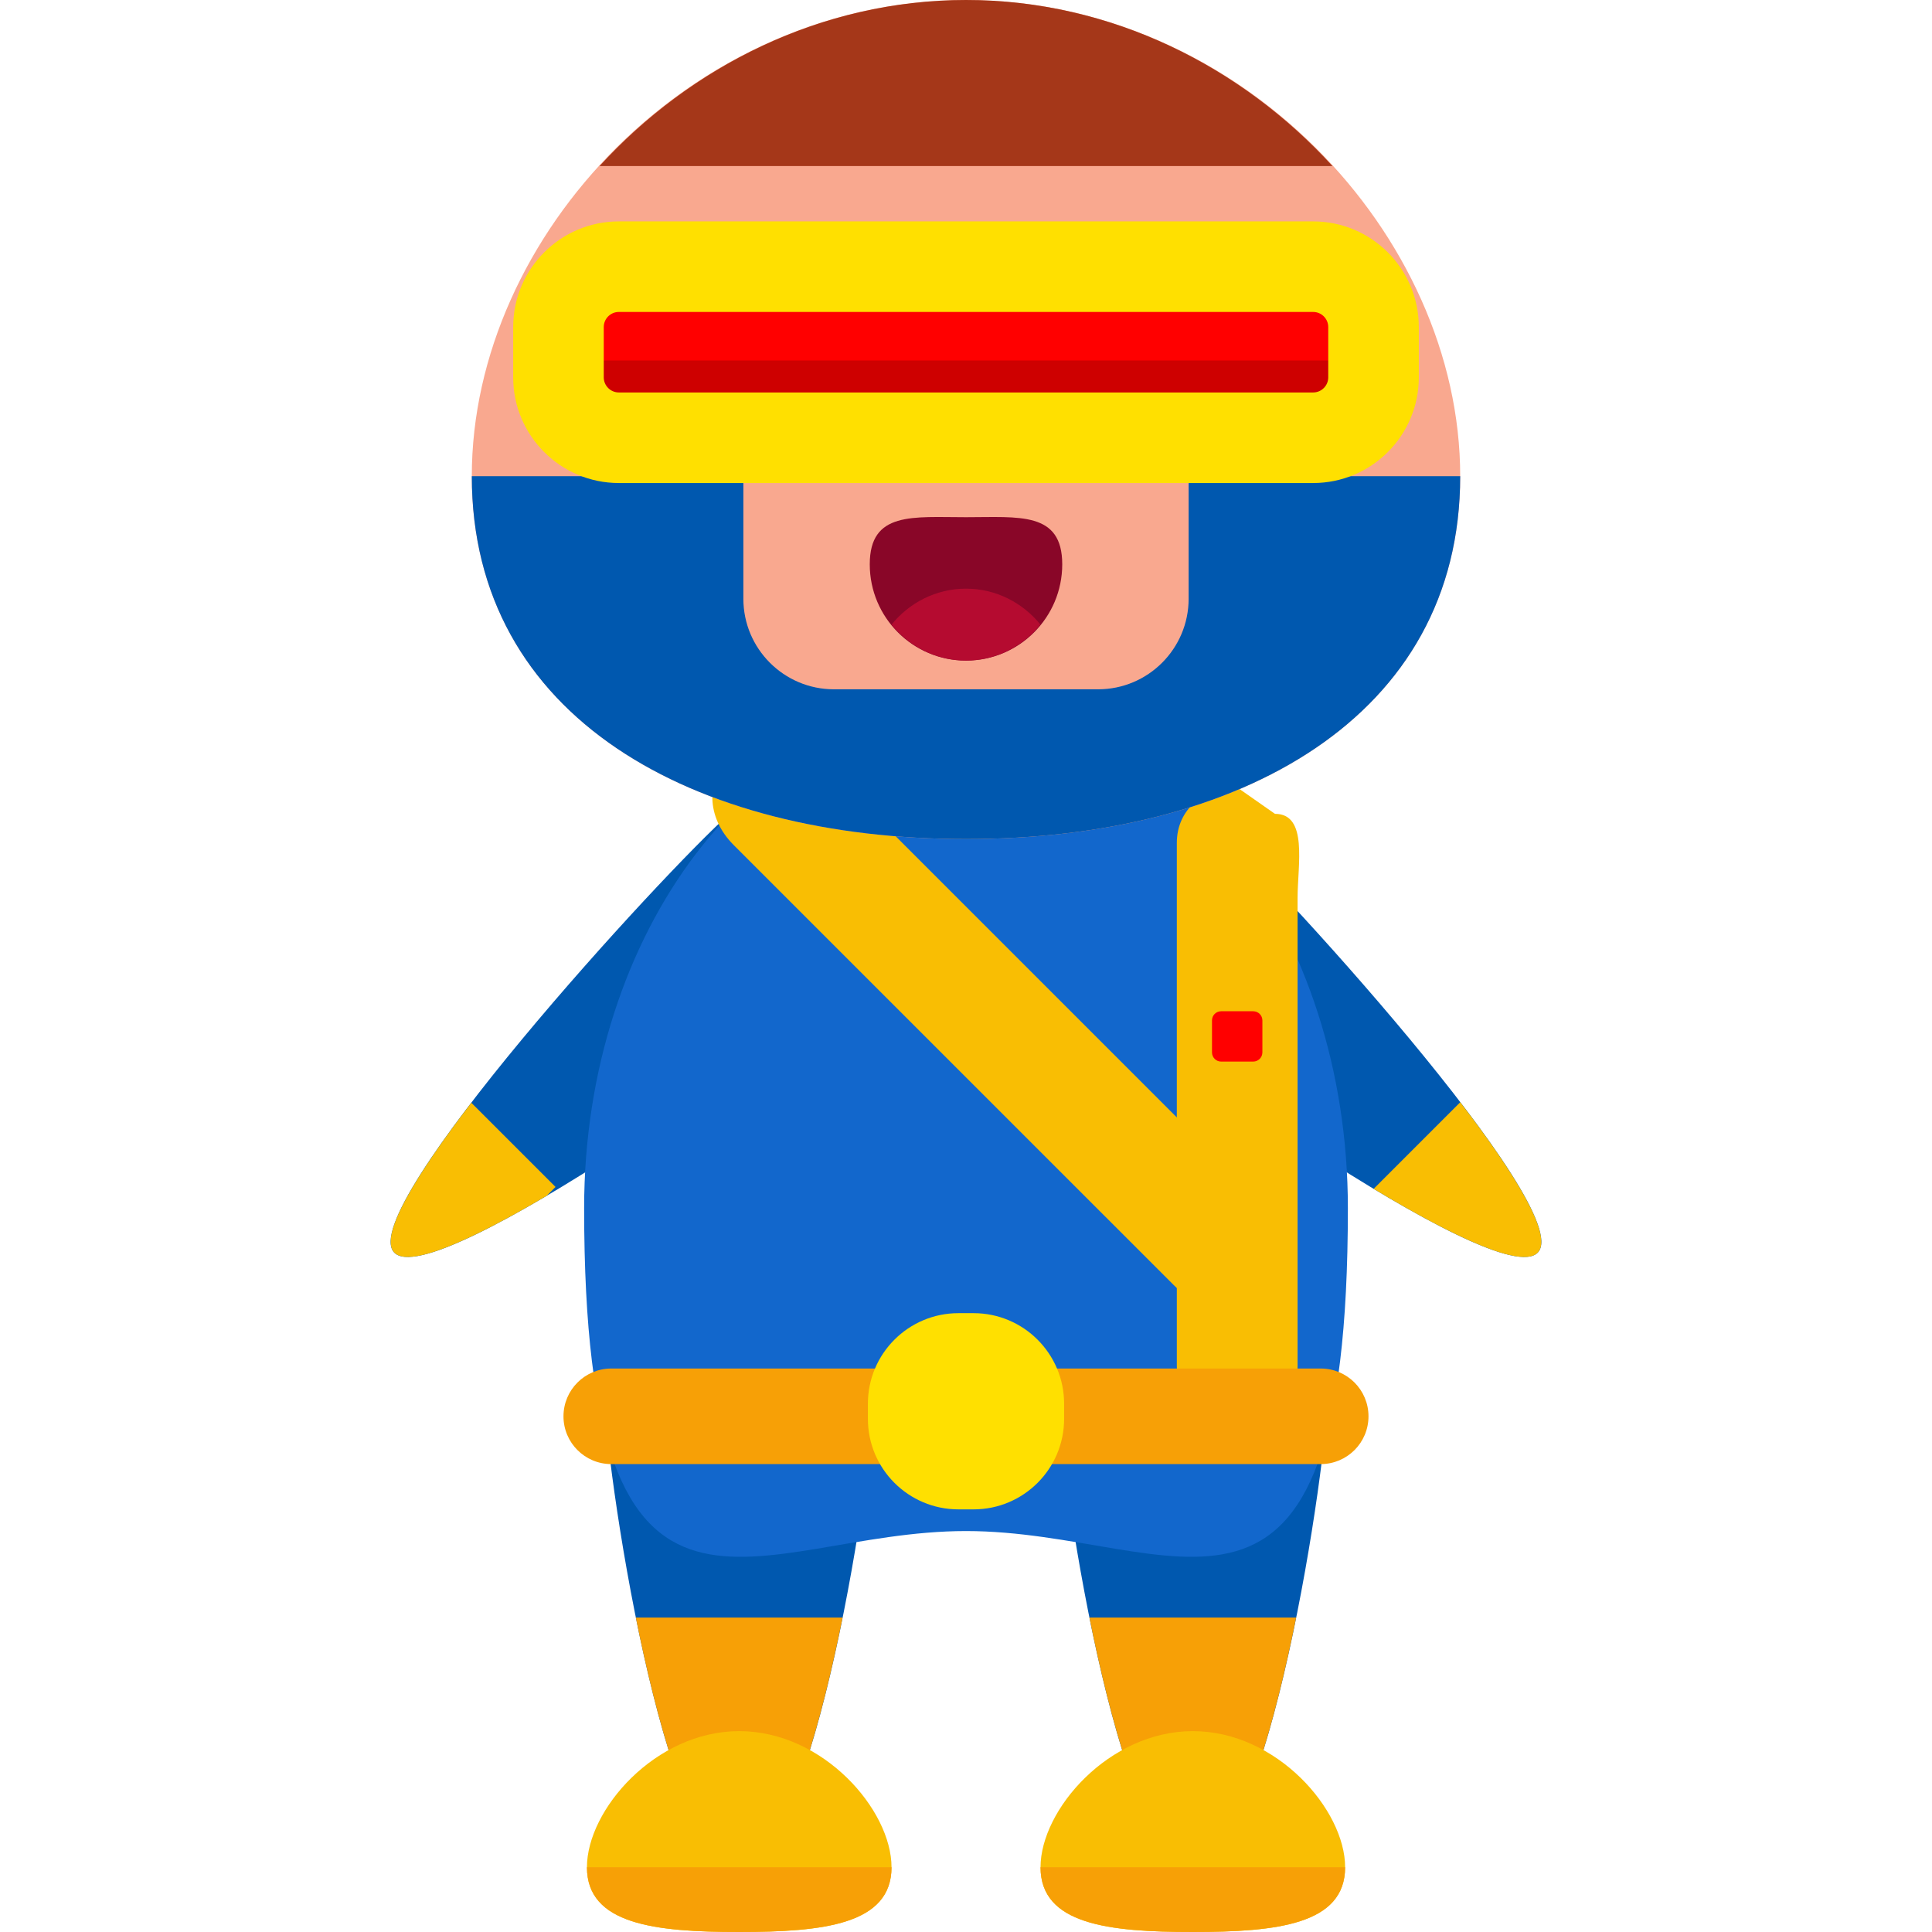
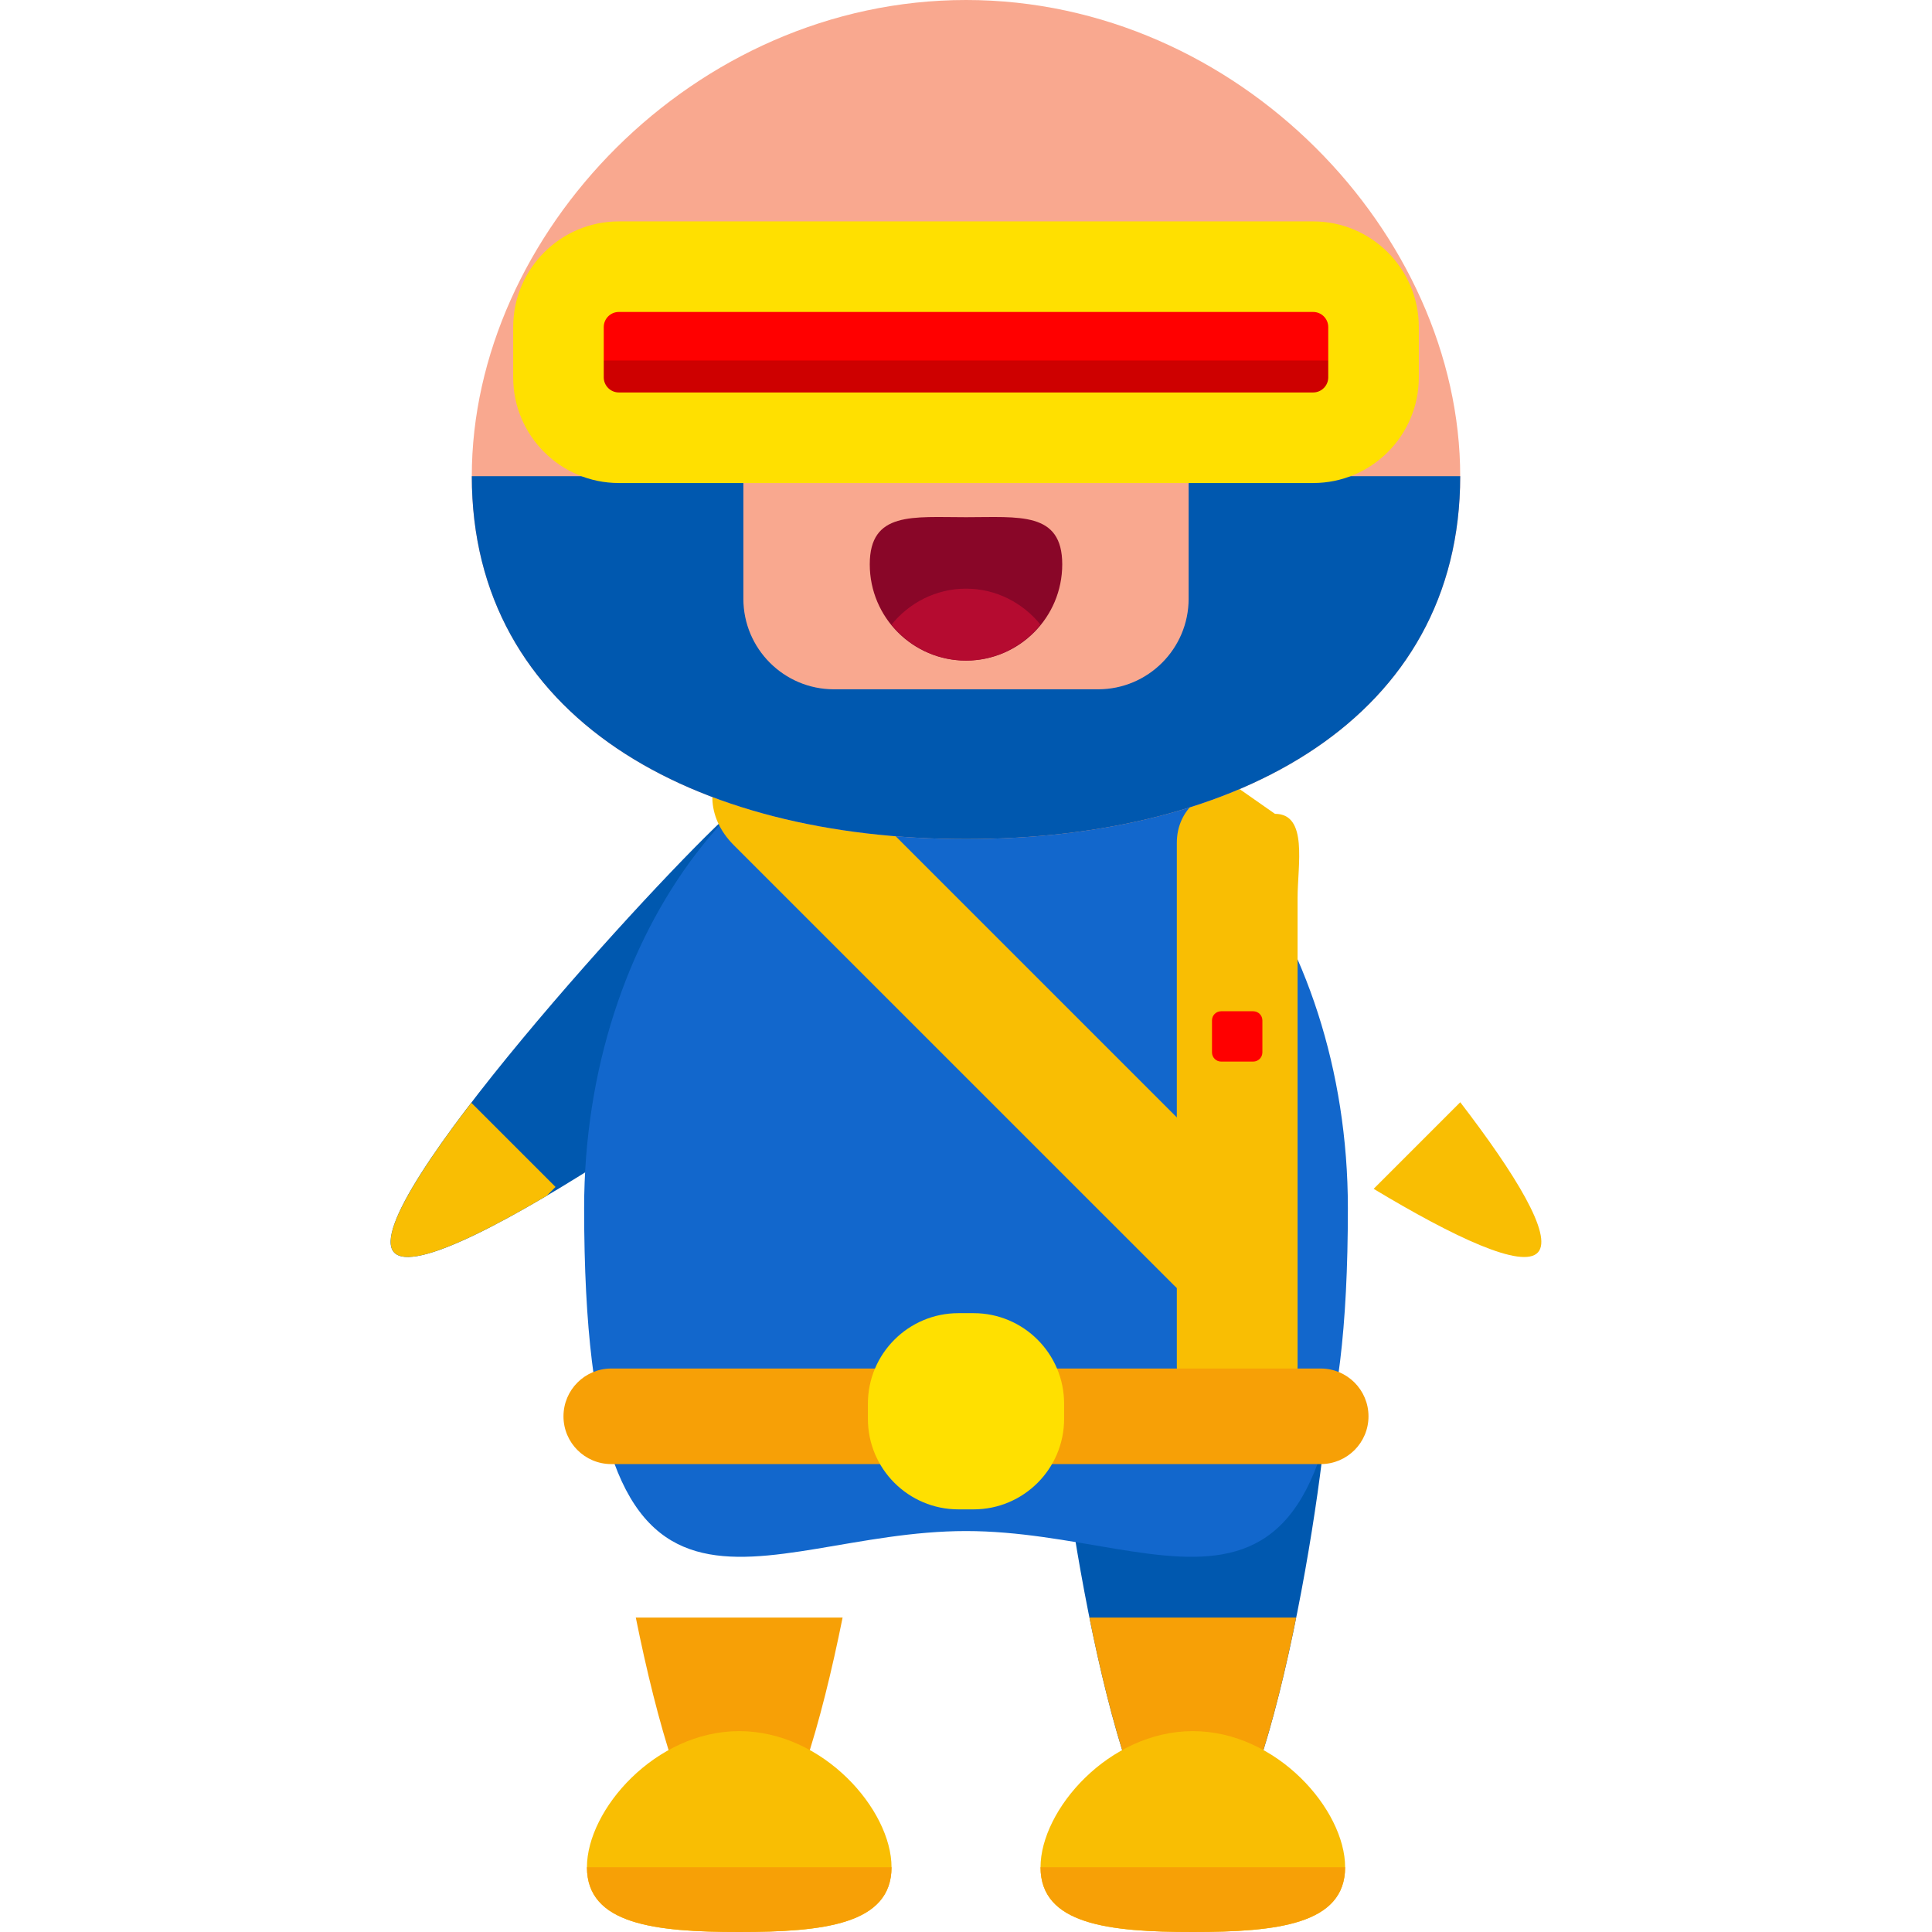
<svg xmlns="http://www.w3.org/2000/svg" height="800px" width="800px" version="1.1" id="Layer_1" viewBox="0 0 504.123 504.123" xml:space="preserve">
  <g>
    <path style="fill:#0058AF;" d="M241.073,203.768c10.027,11.28,3.663,33.304-14.218,49.223   c-17.881,15.896-114.018,85.024-124.062,73.767c-10.012-11.296,69.892-98.714,87.773-114.609   C208.431,196.254,231.046,192.496,241.073,203.768z" />
-     <path style="fill:#0058AF;" d="M263.05,203.768c-10.027,11.28-3.663,33.304,14.218,49.223   c17.881,15.896,114.018,85.024,124.062,73.767c10.012-11.296-69.892-98.714-87.773-114.609   C295.692,196.254,273.077,192.496,263.05,203.768z" />
    <path style="fill:#0058AF;" d="M346.569,361.913c0,19.503-15.817,124.668-35.336,124.668c-19.495,0-35.304-105.173-35.304-124.668   c0-19.495,15.817-35.32,35.304-35.32C330.752,326.593,346.569,342.418,346.569,361.913z" />
-     <path style="fill:#0058AF;" d="M228.218,361.913c0,19.503-15.817,124.668-35.336,124.668c-19.495,0-35.304-105.173-35.304-124.668   c0-19.495,15.817-35.32,35.304-35.32C212.401,326.593,228.218,342.418,228.218,361.913z" />
  </g>
  <path style="fill:#1267CC;" d="M351.705,315.242c0,126.33-44.599,84.259-99.643,84.259c-55.028,0-99.643,42.071-99.643-84.259  c0-72.231,44.631-130.781,99.643-130.781C307.09,184.47,351.705,243.019,351.705,315.242z" />
  <g>
    <path style="fill:#F9BE03;" d="M338.582,356.431c0,8.696-7.058,15.754-15.754,15.754l0,0c-8.696,0-15.754-7.058-15.754-15.754   V219.908c0-8.704,7.058-14.446,15.754-14.446l9.846,6.892c8.696,0,5.908,13.288,5.908,21.984V356.431z" />
    <path style="fill:#F9BE03;" d="M328.554,313.045c7.326,7.326,8.255,18.243,2.111,24.387l0,0   c-6.152,6.152-17.077,5.215-24.395-2.111l-114.838-114.83c-7.318-7.326-7.16-17.14-1-23.292l12.753-1.166   c6.152-6.144,15.36,7.003,22.67,14.32L328.554,313.045z" />
  </g>
  <g>
    <path style="fill:#F7A006;" d="M165.904,422.085c5.506,27.301,13.32,54.705,22.166,62.354h9.602   c8.862-7.648,16.691-35.052,22.189-62.354H165.904z" />
    <path style="fill:#F7A006;" d="M284.262,422.085c5.506,27.301,13.32,54.705,22.166,62.354h9.602   c8.869-7.648,16.691-35.052,22.181-62.354H284.262z" />
  </g>
  <path style="fill:#F9BE03;" d="M232.629,487.219c0,14.935-17.802,16.904-39.739,16.904s-39.739-1.961-39.739-16.904  c0-14.943,17.802-35.509,39.739-35.509S232.629,472.277,232.629,487.219z" />
  <path style="fill:#F7A006;" d="M232.629,487.219c0,14.935-17.802,16.904-39.739,16.904s-39.739-1.961-39.739-16.904" />
  <path style="fill:#F9BE03;" d="M350.988,487.219c0,14.935-17.802,16.904-39.739,16.904s-39.739-1.961-39.739-16.904  c0-14.943,17.802-35.509,39.739-35.509S350.988,472.277,350.988,487.219z" />
  <path style="fill:#F7A006;" d="M350.988,487.219c0,14.935-17.802,16.904-39.739,16.904s-39.739-1.961-39.739-16.904" />
  <path style="fill:#F9A88F;" d="M381.015,124.258c0,63.008-57.738,94.681-128.937,94.681c-71.215,0-128.969-31.673-128.969-94.681  C123.108,61.235,180.862,0,252.077,0C323.277,0,381.015,61.235,381.015,124.258z" />
  <path style="fill:#0058AF;" d="M381.015,124.258c0,63.008-57.738,94.681-128.937,94.681c-71.215,0-128.969-31.673-128.969-94.681" />
  <g>
    <path style="fill:#F9BE03;" d="M122.982,287.744c-14.36,18.723-24.08,34.627-20.181,39.014c3.82,4.285,20.141-3.096,39.849-14.738   l2.308-2.308L122.982,287.744z" />
    <path style="fill:#F9BE03;" d="M358.432,310.209c21.063,12.674,38.88,21.063,42.89,16.557c3.907-4.403-5.876-20.378-20.291-39.156   L358.432,310.209z" />
  </g>
  <path style="fill:#F9A88F;" d="M310.154,156.231c0,13.036-10.587,23.631-23.631,23.631H217.6c-13.044,0-23.631-10.594-23.631-23.631  v-41.354c0-13.052,10.587-23.631,23.631-23.631h68.923c13.044,0,23.631,10.579,23.631,23.631V156.231z" />
-   <path style="fill:#A53719;" d="M156.444,43.331h191.244C324.096,17.51,290.052,0,252.077,0C214.095,0,180.043,17.51,156.444,43.331z  " />
  <path style="fill:#FF0000;" d="M358.4,98.469c0,8.696-7.058,15.754-15.754,15.754H161.477c-8.696,0-15.754-7.058-15.754-15.754  V85.339c0-8.704,7.058-15.754,15.754-15.754h181.169c8.696,0,15.754,7.05,15.754,15.754V98.469z" />
  <path style="fill:#CE0000;" d="M145.723,94.058v4.411c0,8.696,7.058,15.754,15.754,15.754h181.169  c8.696,0,15.754-7.058,15.754-15.754v-4.411H145.723z" />
  <path style="fill:#FFE000;" d="M342.646,126.039H161.477c-15.202,0-27.569-12.367-27.569-27.569V85.339  c0-15.21,12.367-27.569,27.569-27.569h181.169c15.202,0,27.569,12.359,27.569,27.569v13.131  C370.215,113.672,357.849,126.039,342.646,126.039z M161.477,81.4c-2.166,0-3.938,1.764-3.938,3.938v13.131  c0,2.166,1.772,3.938,3.938,3.938h181.169c2.166,0,3.938-1.772,3.938-3.938V85.339c0-2.174-1.772-3.938-3.938-3.938H161.477z" />
  <path style="fill:#F7A006;" d="M357.085,369.569c0,6.884-5.577,12.461-12.469,12.461H159.508c-6.892,0-12.477-5.577-12.477-12.461  l0,0c0-6.9,5.585-12.477,12.477-12.477h185.108C351.508,357.092,357.085,362.669,357.085,369.569L357.085,369.569z" />
  <path style="fill:#890628;" d="M277.173,147.259c0,13.863-11.248,25.112-25.112,25.112c-13.863,0-25.112-11.248-25.112-25.112  s11.248-12.304,25.112-12.304S277.173,133.404,277.173,147.259z" />
  <path style="fill:#B50B30;" d="M232.629,162.981c4.6,5.679,11.555,9.381,19.432,9.381c7.877,0,14.824-3.71,19.432-9.381  c-4.608-5.671-11.555-9.381-19.432-9.381C244.185,153.6,237.229,157.31,232.629,162.981z" />
  <path style="fill:#FFE000;" d="M277.662,370.215c0,13.052-10.579,23.631-23.631,23.631h-3.938  c-13.052,0-23.631-10.579-23.631-23.631v-3.938c0-13.052,10.579-23.631,23.631-23.631h3.938c13.052,0,23.631,10.579,23.631,23.631  V370.215z" />
  <path style="fill:#FF0000;" d="M329.397,274.605c0,1.323-1.079,2.395-2.395,2.395h-8.365c-1.323,0-2.387-1.071-2.387-2.395v-8.357  c0-1.315,1.063-2.379,2.387-2.379h8.365c1.315,0,2.395,1.063,2.395,2.379V274.605z" />
</svg>